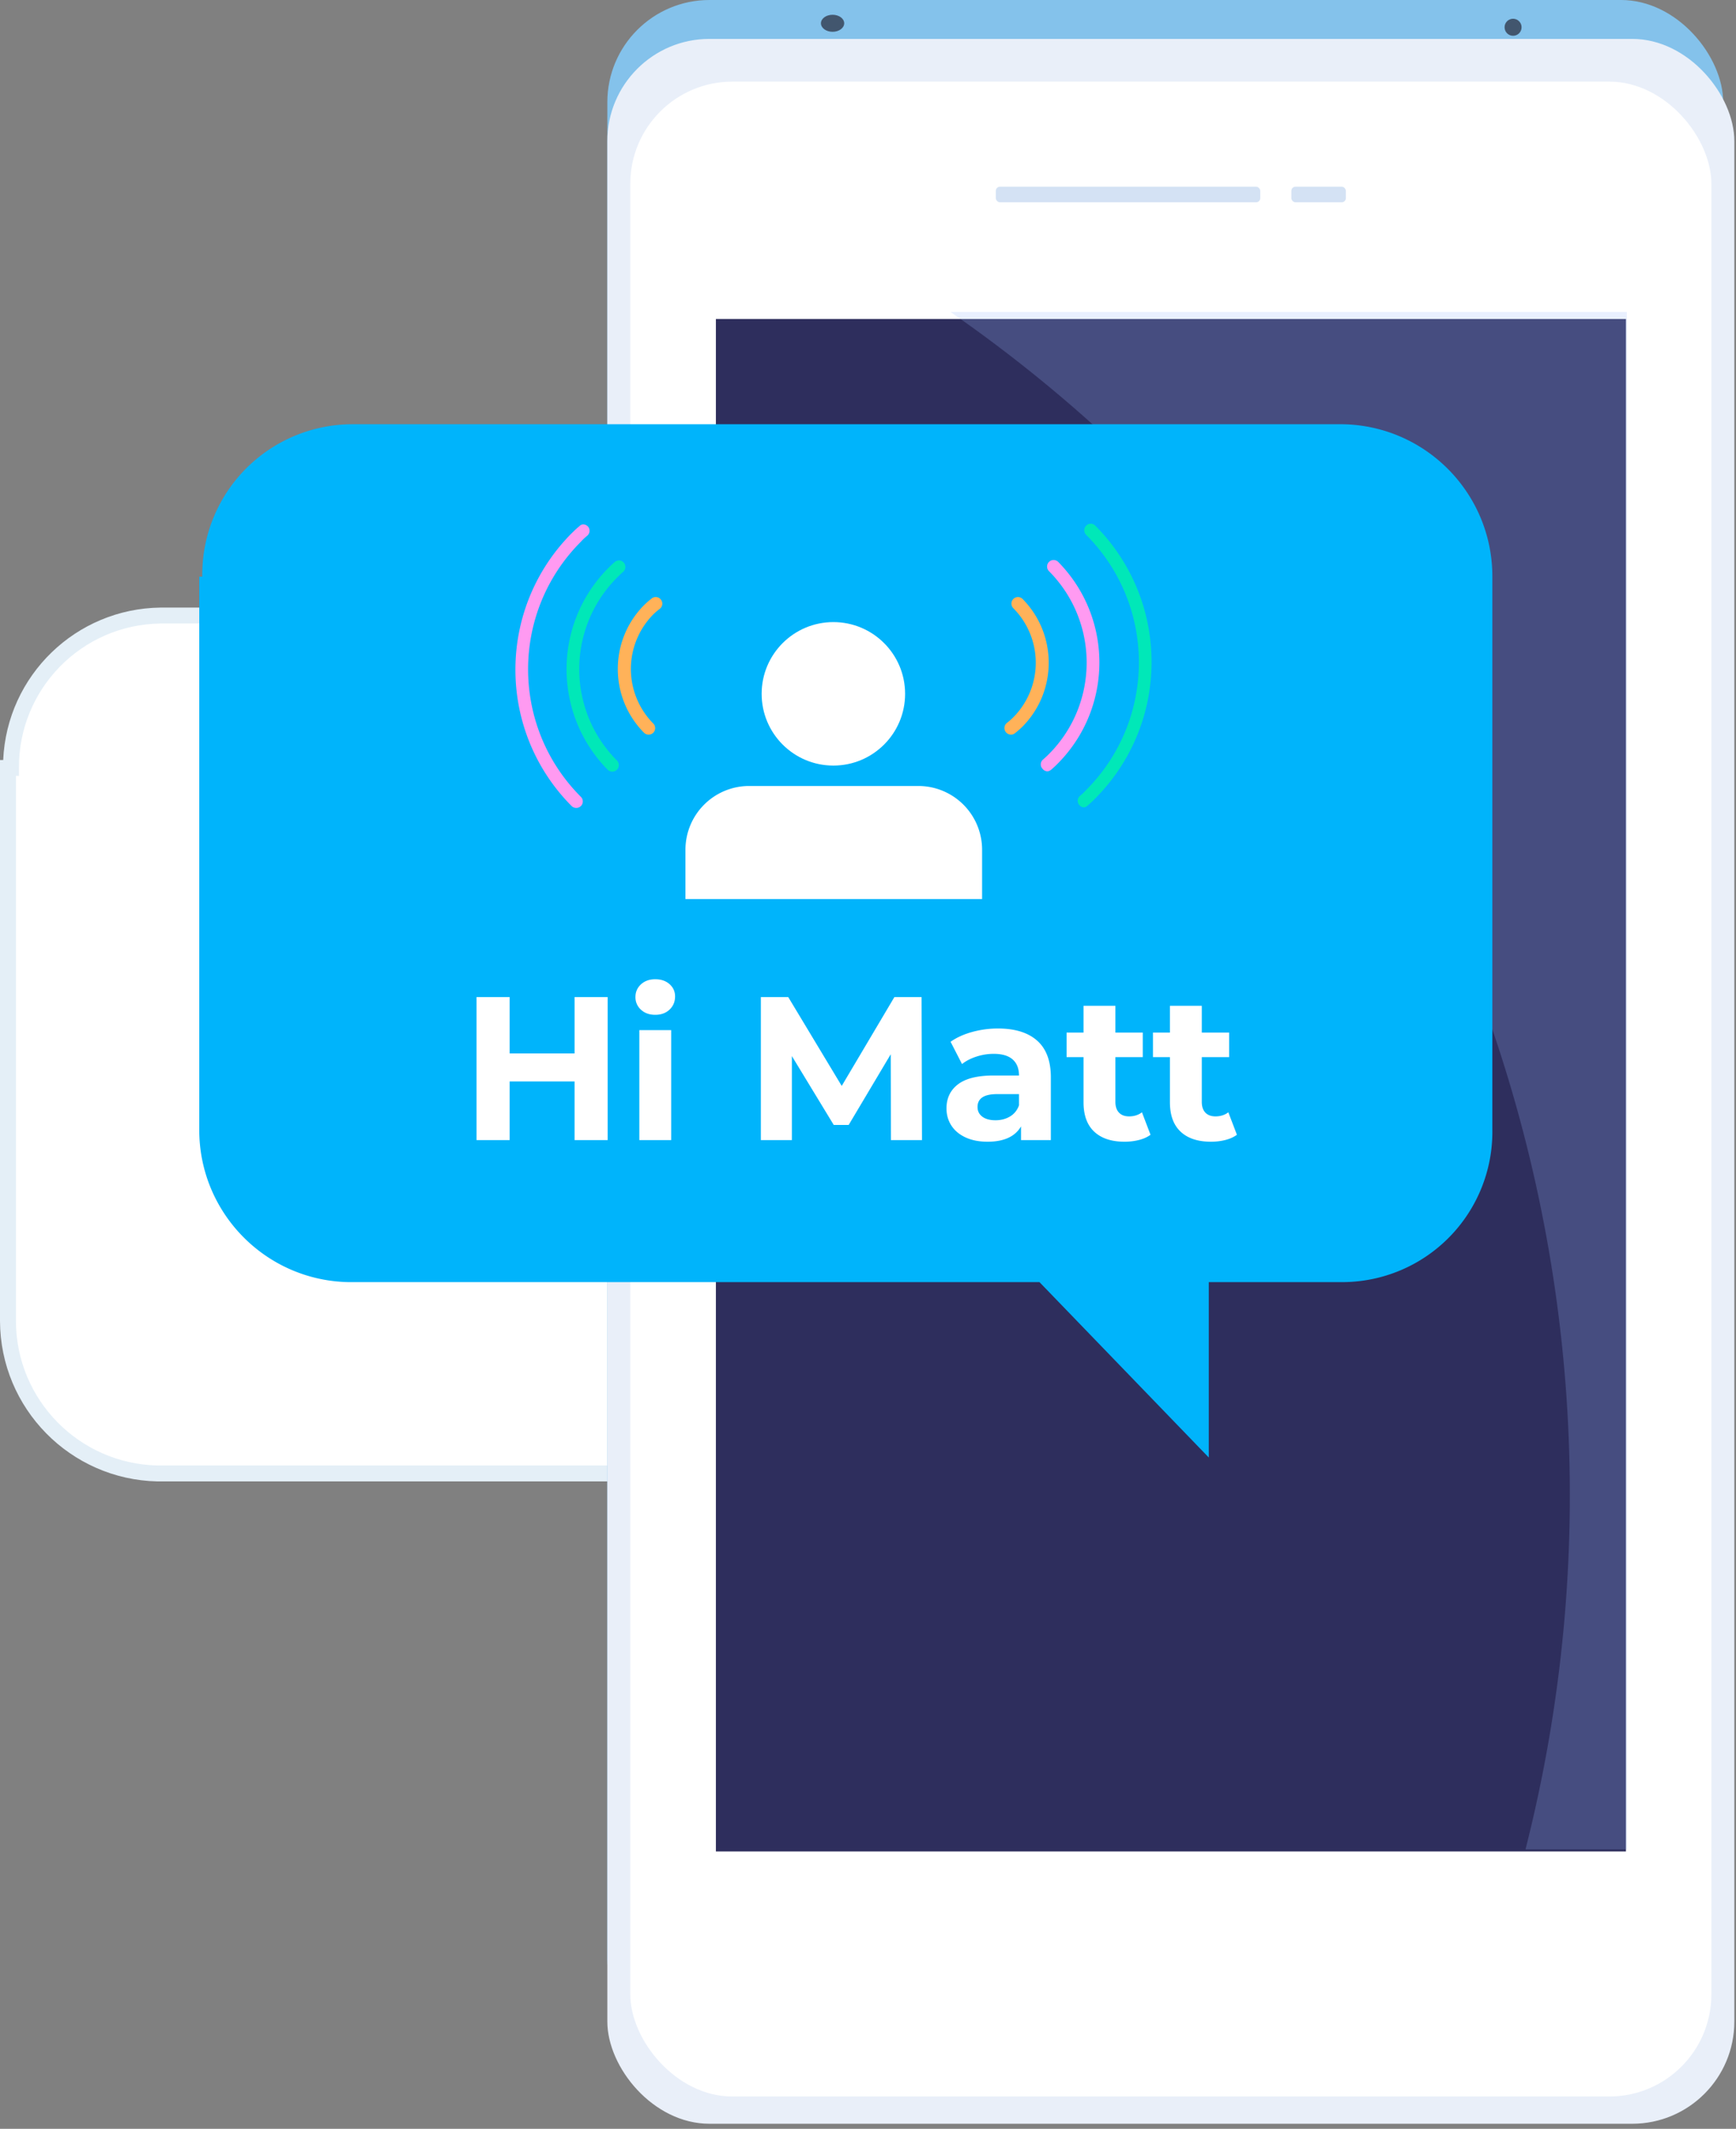
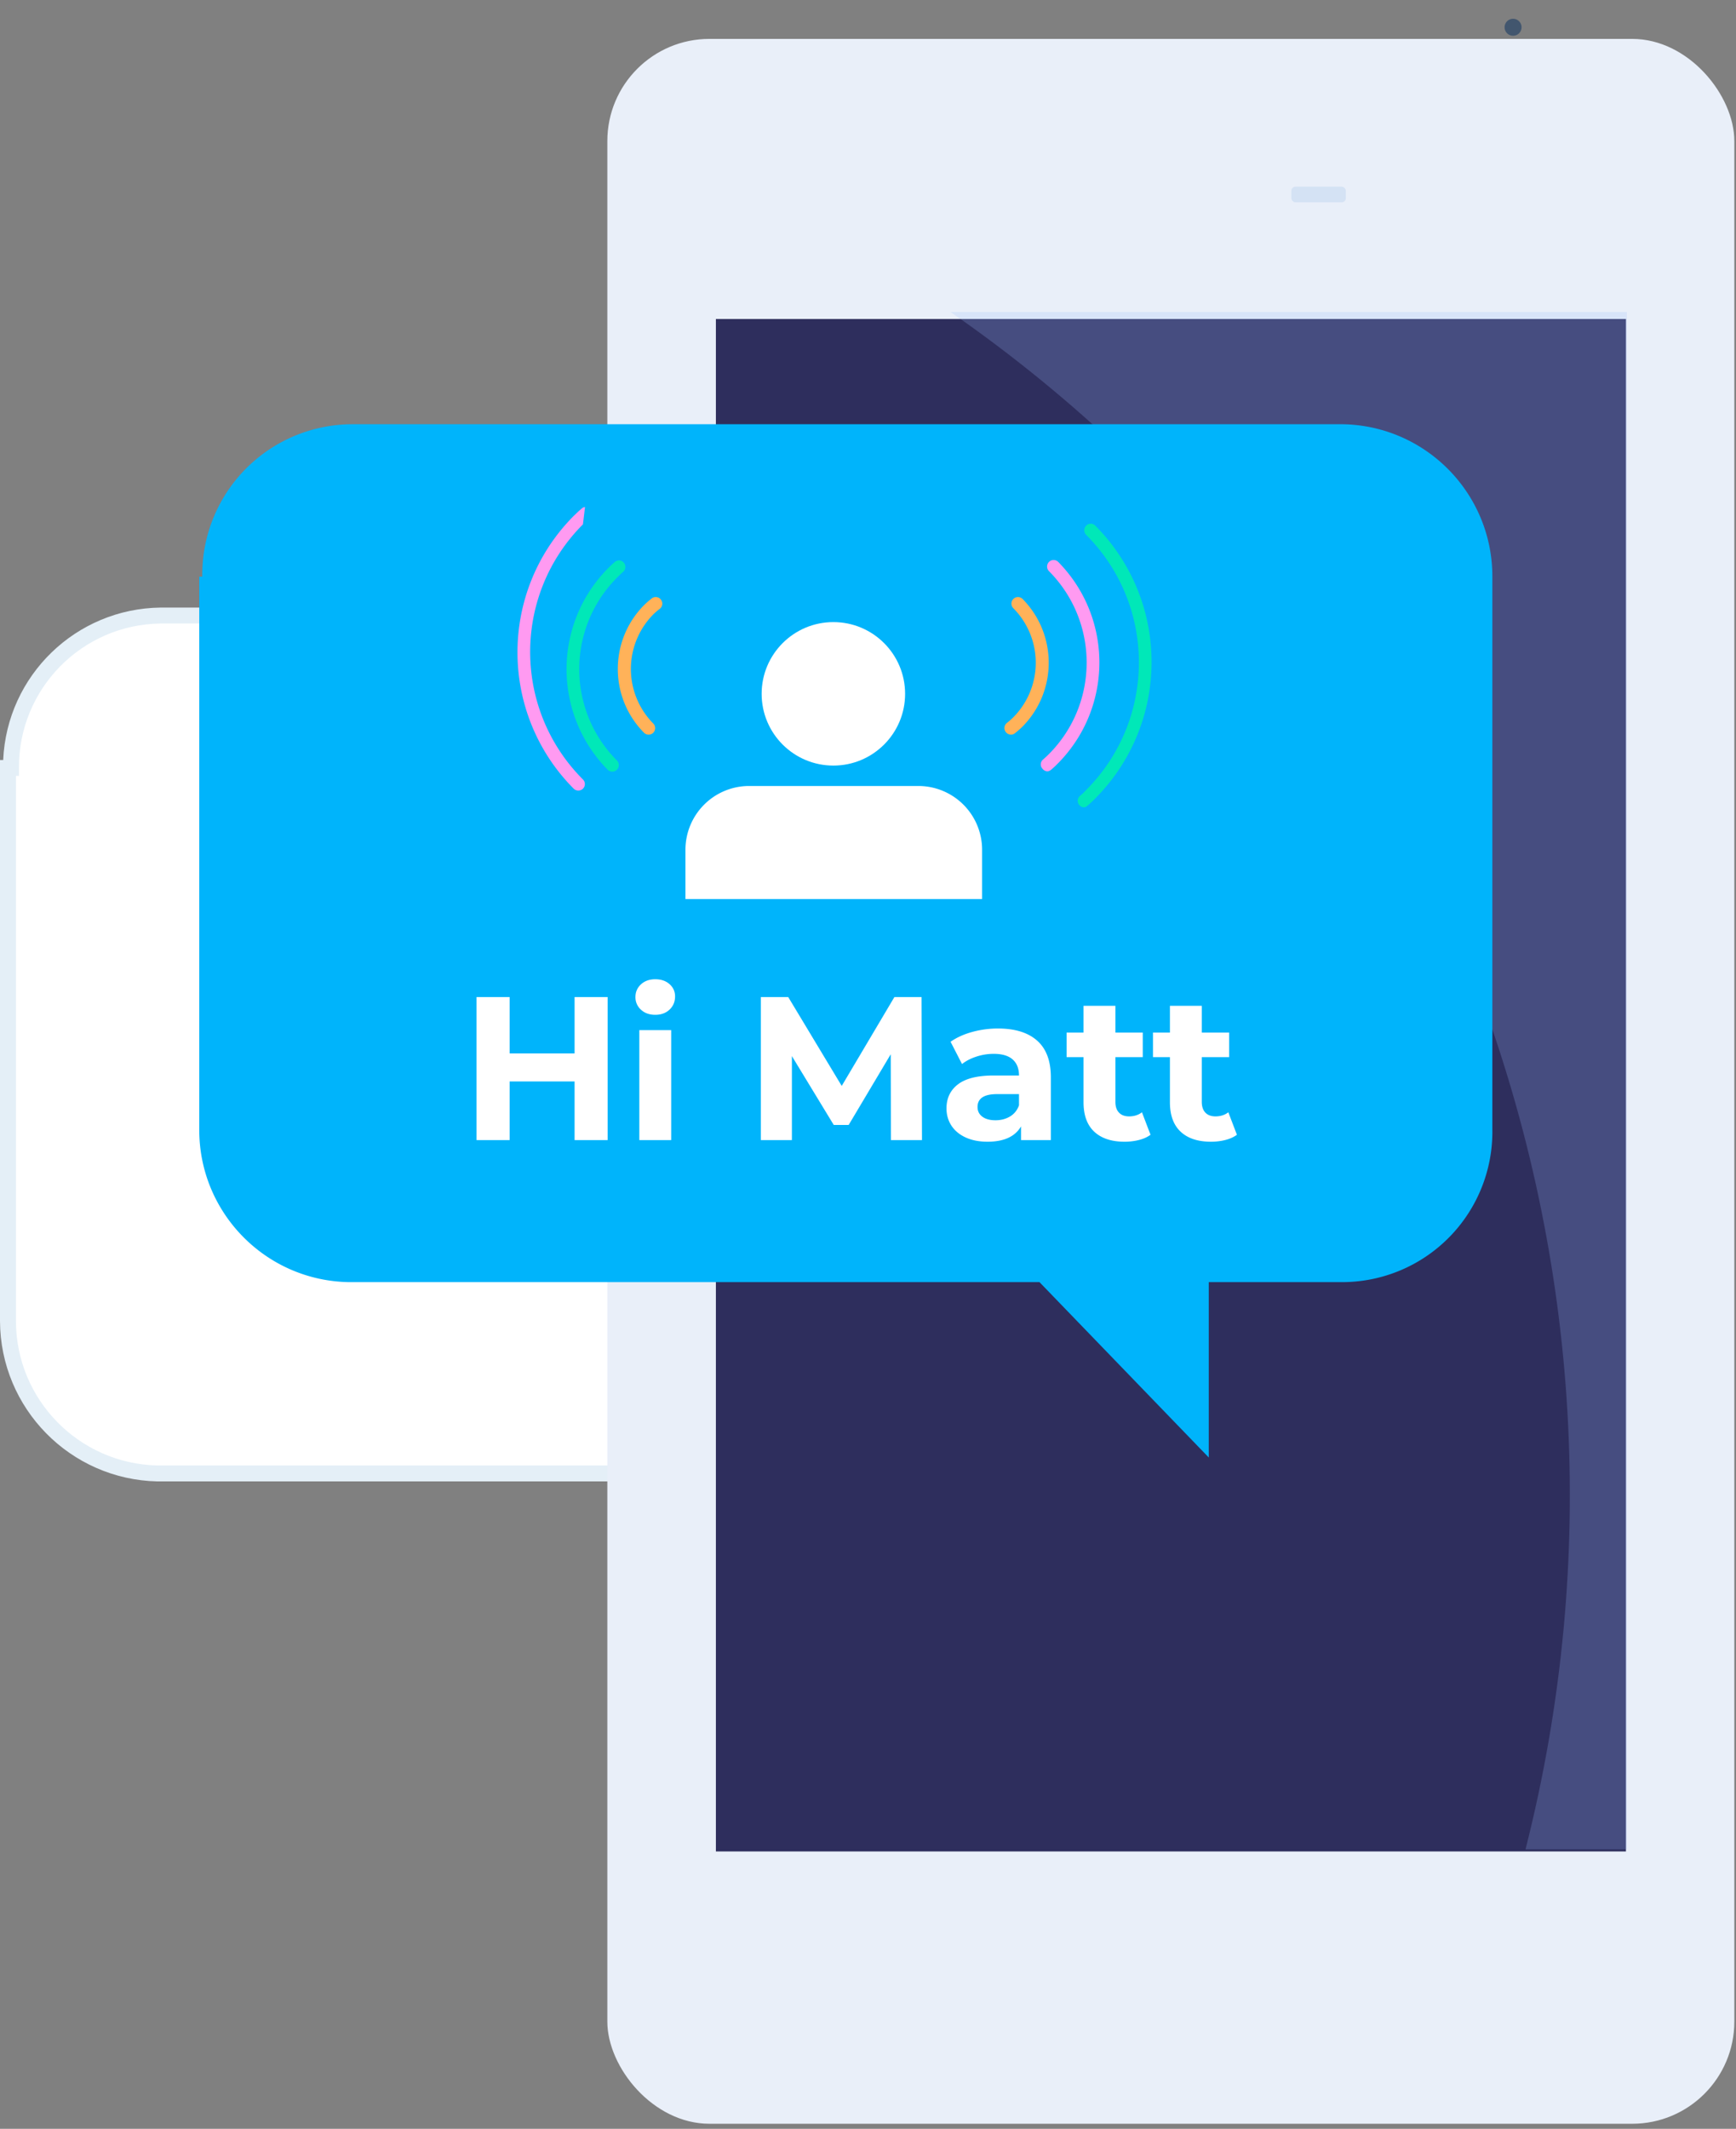
<svg xmlns="http://www.w3.org/2000/svg" width="204" height="250">
  <rect width="100%" height="100%" fill="#808080" stroke="none" />
  <g fill-rule="nonzero" fill="none">
    <g>
      <path d="M1.293 90.188A17.651 17.651 0 016.346 77.58a17.668 17.668 0 0112.517-5.29H135.34c9.755.184 17.563 8.147 17.552 17.9v64.949a17.651 17.651 0 01-5.048 12.602 17.668 17.668 0 01-12.504 5.297h-15.773v20.595l-19.893-20.595H18.507c-9.762-.174-17.582-8.14-17.57-17.9V90.189h.356z" fill="#FFF" />
      <path d="M120.503 195.954L99.28 173.973H18.507C8.25 173.75.038 165.393 0 155.138V89.252h.375c.436-9.924 8.55-17.78 18.488-17.9H135.34c10.25.234 18.45 8.587 18.488 18.836v64.95c.063 10.29-8.194 18.701-18.488 18.835h-14.836v21.98zM1.873 91.124v64.014c.018 9.23 7.402 16.76 16.634 16.963h81.56l18.563 19.21V172.1h16.709c9.26-.134 16.678-7.707 16.615-16.963v-64.95c-.028-9.219-7.395-16.74-16.615-16.963H18.863c-9.267.123-16.696 7.7-16.634 16.963v.936h-.356z" fill="#E4EFF7" />
-       <rect fill="#84C2EB" x="71.369" width="131.124" height="242.087" rx="12" />
      <rect fill="#E9EFF9" x="71.369" y="4.568" width="132.435" height="244.839" rx="12" />
-       <rect fill="#FFF" x="74.066" y="9.586" width="127.04" height="236.62" rx="12" />
      <path fill="#2E2E5D" d="M84.125 37.464h106.941v179.964H84.125z" />
-       <rect fill="#D4E2F4" x="117.019" y="21.924" width="31.076" height="1.835" rx=".49" />
      <rect fill="#D4E2F4" x="151.748" y="21.924" width="6.406" height="1.835" rx=".49" />
-       <ellipse fill="#42566E" cx="97.837" cy="2.734" rx="1.367" ry="1" />
      <circle fill="#42566E" cx="177.804" cy="3.202" r="1" />
      <path d="M111.699 36.64c57.998 40.202 84.93 112.168 67.566 180.545h11.914V36.641h-79.48" fill="#9CBEFB" opacity=".22" />
      <path d="M23.77 67.72a17.651 17.651 0 015.055-12.608 17.668 17.668 0 0112.517-5.29h116.475c9.755.183 17.564 8.146 17.552 17.899v64.95a17.651 17.651 0 01-5.047 12.602 17.668 17.668 0 01-12.505 5.296h-15.772v20.596l-19.894-20.596H40.986c-9.763-.173-17.583-8.14-17.571-17.899V67.72h.356z" fill="#00B4FB" />
      <ellipse fill="#FFF" cx="97.931" cy="81.482" rx="8.429" ry="8.425" />
      <path d="M87.928 92.304h19.987a7.491 7.491 0 017.493 7.489v5.785h-34.86v-5.823a7.49 7.49 0 017.38-7.451z" fill="#FFF" />
      <path d="M123.107 90.581a.73.73 0 01-.581-.28.749.749 0 010-1.068c.262-.224.487-.43.75-.693 5.89-5.94 5.89-15.515 0-21.456a.768.768 0 111.086-1.086c6.438 6.555 6.438 17.055 0 23.61-.281.28-.544.543-.862.805a.806.806 0 01-.393.168z" fill="#FF9AF1" />
      <path d="M127.378 94.813a.768.768 0 01-.469-1.348c.262-.212.506-.443.73-.693 8.26-8.28 8.26-21.678 0-29.957a.767.767 0 01.535-1.31c.2 0 .393.081.534.224 8.818 8.86 8.818 23.176 0 32.035-.281.281-.544.543-.862.805a.768.768 0 01-.468.244z" fill="#00E8B8" />
      <path d="M118.798 86.275a.787.787 0 01-.6-.3.767.767 0 01.113-1.067 8.24 8.24 0 00.768-.674 9.096 9.096 0 000-12.806.768.768 0 111.087-1.086c4.094 4.154 4.094 10.824 0 14.978-.285.279-.585.541-.9.787a.712.712 0 01-.468.168z" fill="#FFB259" />
      <path d="M72.755 65.81a.768.768 0 01.468 1.349c-.262.225-.468.43-.73.693-5.9 5.936-5.9 15.52 0 21.456a.768.768 0 11-1.087 1.086c-6.438-6.554-6.438-17.055 0-23.61.281-.28.544-.542.862-.805.138-.11.31-.17.487-.168z" fill="#00E8B8" />
-       <path d="M68.503 61.58a.806.806 0 01.6.262.767.767 0 01-.113 1.086 6.311 6.311 0 00-.73.692c-8.27 8.275-8.27 21.682 0 29.957a.767.767 0 010 1.086.787.787 0 01-1.087 0c-8.808-8.864-8.808-23.171 0-32.035.3-.28.543-.543.88-.805a.712.712 0 01.45-.243z" fill="#FF9AF1" />
+       <path d="M68.503 61.58c-8.27 8.275-8.27 21.682 0 29.957a.767.767 0 010 1.086.787.787 0 01-1.087 0c-8.808-8.864-8.808-23.171 0-32.035.3-.28.543-.543.88-.805a.712.712 0 01.45-.243z" fill="#FF9AF1" />
      <path d="M77.063 70.117a.73.73 0 01.6.3.767.767 0 01-.113 1.067 8.39 8.39 0 00-.786.674 9.115 9.115 0 000 12.806.768.768 0 11-1.087 1.086c-4.104-4.15-4.104-10.828 0-14.978.285-.278.585-.541.9-.786a.712.712 0 01.486-.169z" fill="#FFB259" />
    </g>
    <path d="M71.408 117.088v16.8H67.52V127h-7.632v6.888H56v-16.8h3.888v6.624h7.632v-6.624h3.888zm3.72 3.888h3.744v12.912h-3.744v-12.912zm1.872-1.8c-.688 0-1.248-.2-1.68-.6a1.946 1.946 0 01-.648-1.488c0-.592.216-1.088.648-1.488.432-.4.992-.6 1.68-.6s1.248.192 1.68.576c.432.384.648.864.648 1.44 0 .624-.216 1.14-.648 1.548-.432.408-.992.612-1.68.612zm27.696 14.712l-.024-10.08-4.944 8.304h-1.752l-4.92-8.088v9.864h-3.648v-16.8h3.216l6.288 10.44 6.192-10.44h3.192l.048 16.8h-3.648zm12.576-13.104c2 0 3.536.476 4.608 1.428 1.072.952 1.608 2.388 1.608 4.308v7.368h-3.504v-1.608c-.704 1.2-2.016 1.8-3.936 1.8-.992 0-1.852-.168-2.58-.504-.728-.336-1.284-.8-1.668-1.392-.384-.592-.576-1.264-.576-2.016 0-1.2.452-2.144 1.356-2.832.904-.688 2.3-1.032 4.188-1.032h2.976c0-.816-.248-1.444-.744-1.884-.496-.44-1.24-.66-2.232-.66-.688 0-1.364.108-2.028.324-.664.216-1.228.508-1.692.876l-1.344-2.616c.704-.496 1.548-.88 2.532-1.152a11.342 11.342 0 013.036-.408zm-.288 10.776c.64 0 1.208-.148 1.704-.444.496-.296.848-.732 1.056-1.308v-1.32h-2.568c-1.536 0-2.304.504-2.304 1.512 0 .48.188.86.564 1.14.376.28.892.42 1.548.42zm18.216 1.704c-.368.272-.82.476-1.356.612-.536.136-1.1.204-1.692.204-1.536 0-2.724-.392-3.564-1.176-.84-.784-1.26-1.936-1.26-3.456v-5.304h-1.992v-2.88h1.992v-3.144h3.744v3.144h3.216v2.88h-3.216v5.256c0 .544.14.964.42 1.26.28.296.676.444 1.188.444.592 0 1.096-.16 1.512-.48l1.008 2.64zm10.152 0c-.368.272-.82.476-1.356.612-.536.136-1.1.204-1.692.204-1.536 0-2.724-.392-3.564-1.176-.84-.784-1.26-1.936-1.26-3.456v-5.304h-1.992v-2.88h1.992v-3.144h3.744v3.144h3.216v2.88h-3.216v5.256c0 .544.14.964.42 1.26.28.296.676.444 1.188.444.592 0 1.096-.16 1.512-.48l1.008 2.64z" fill="#FFF" />
  </g>
</svg>